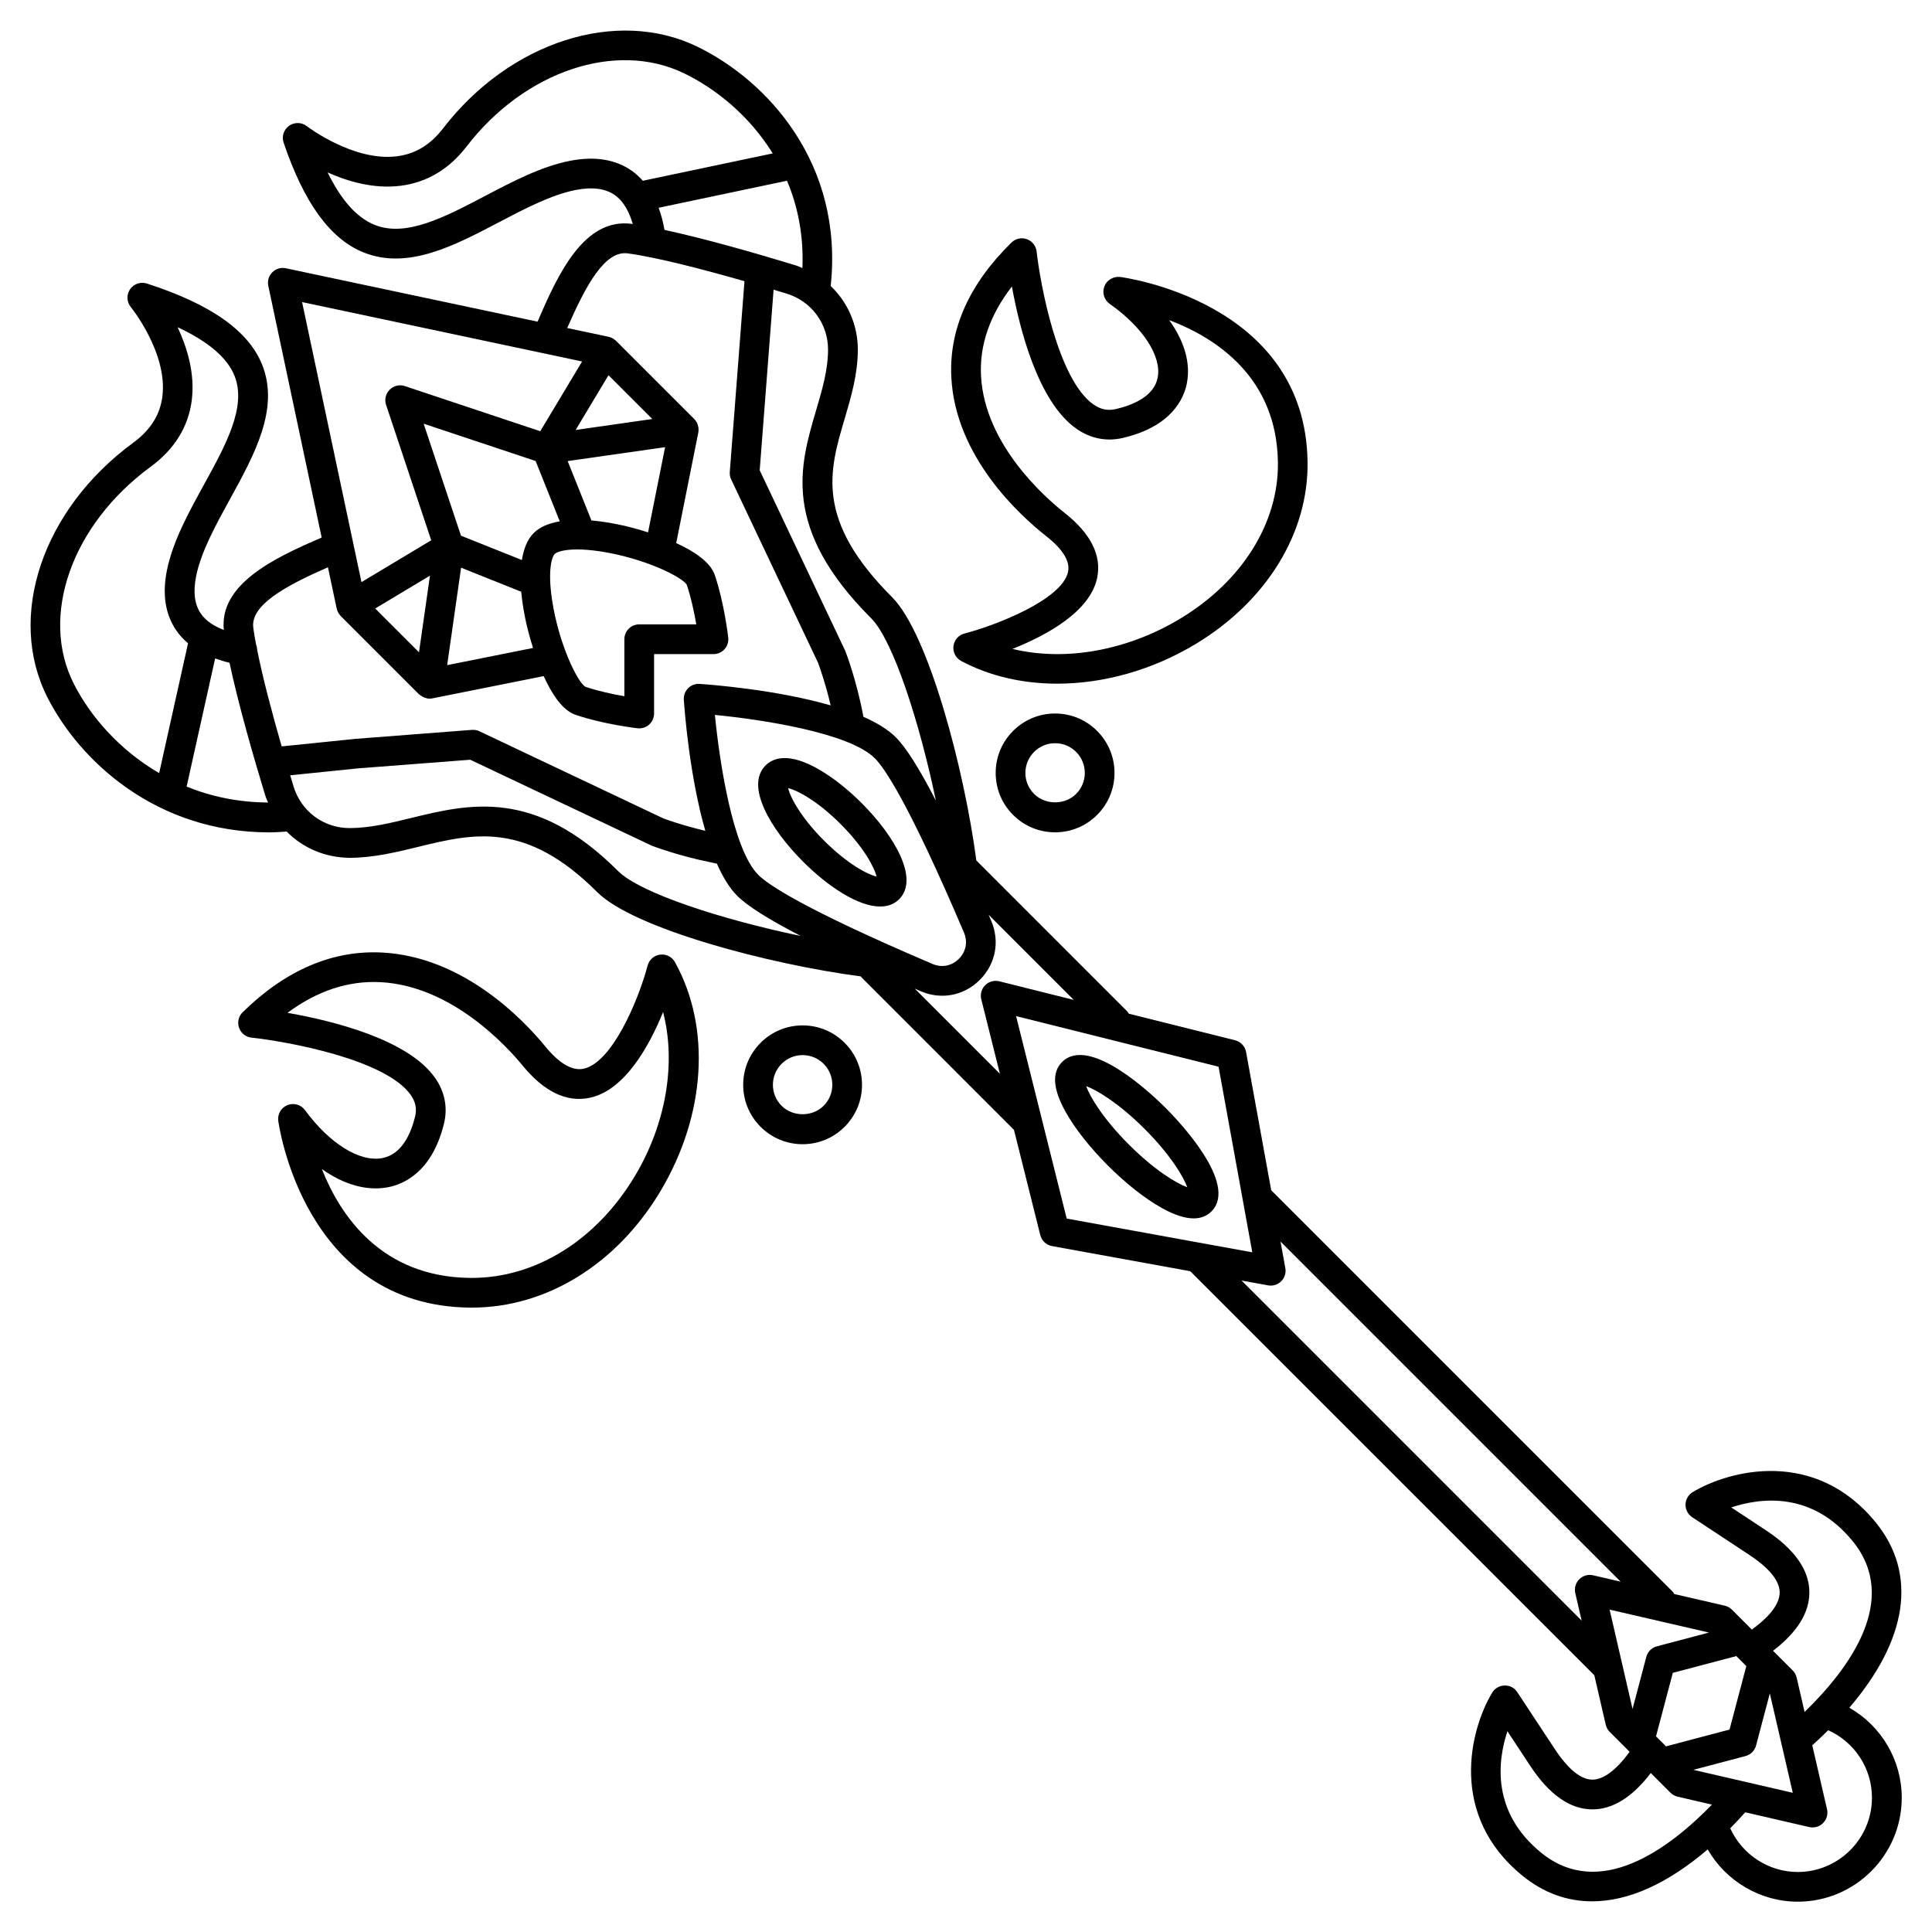
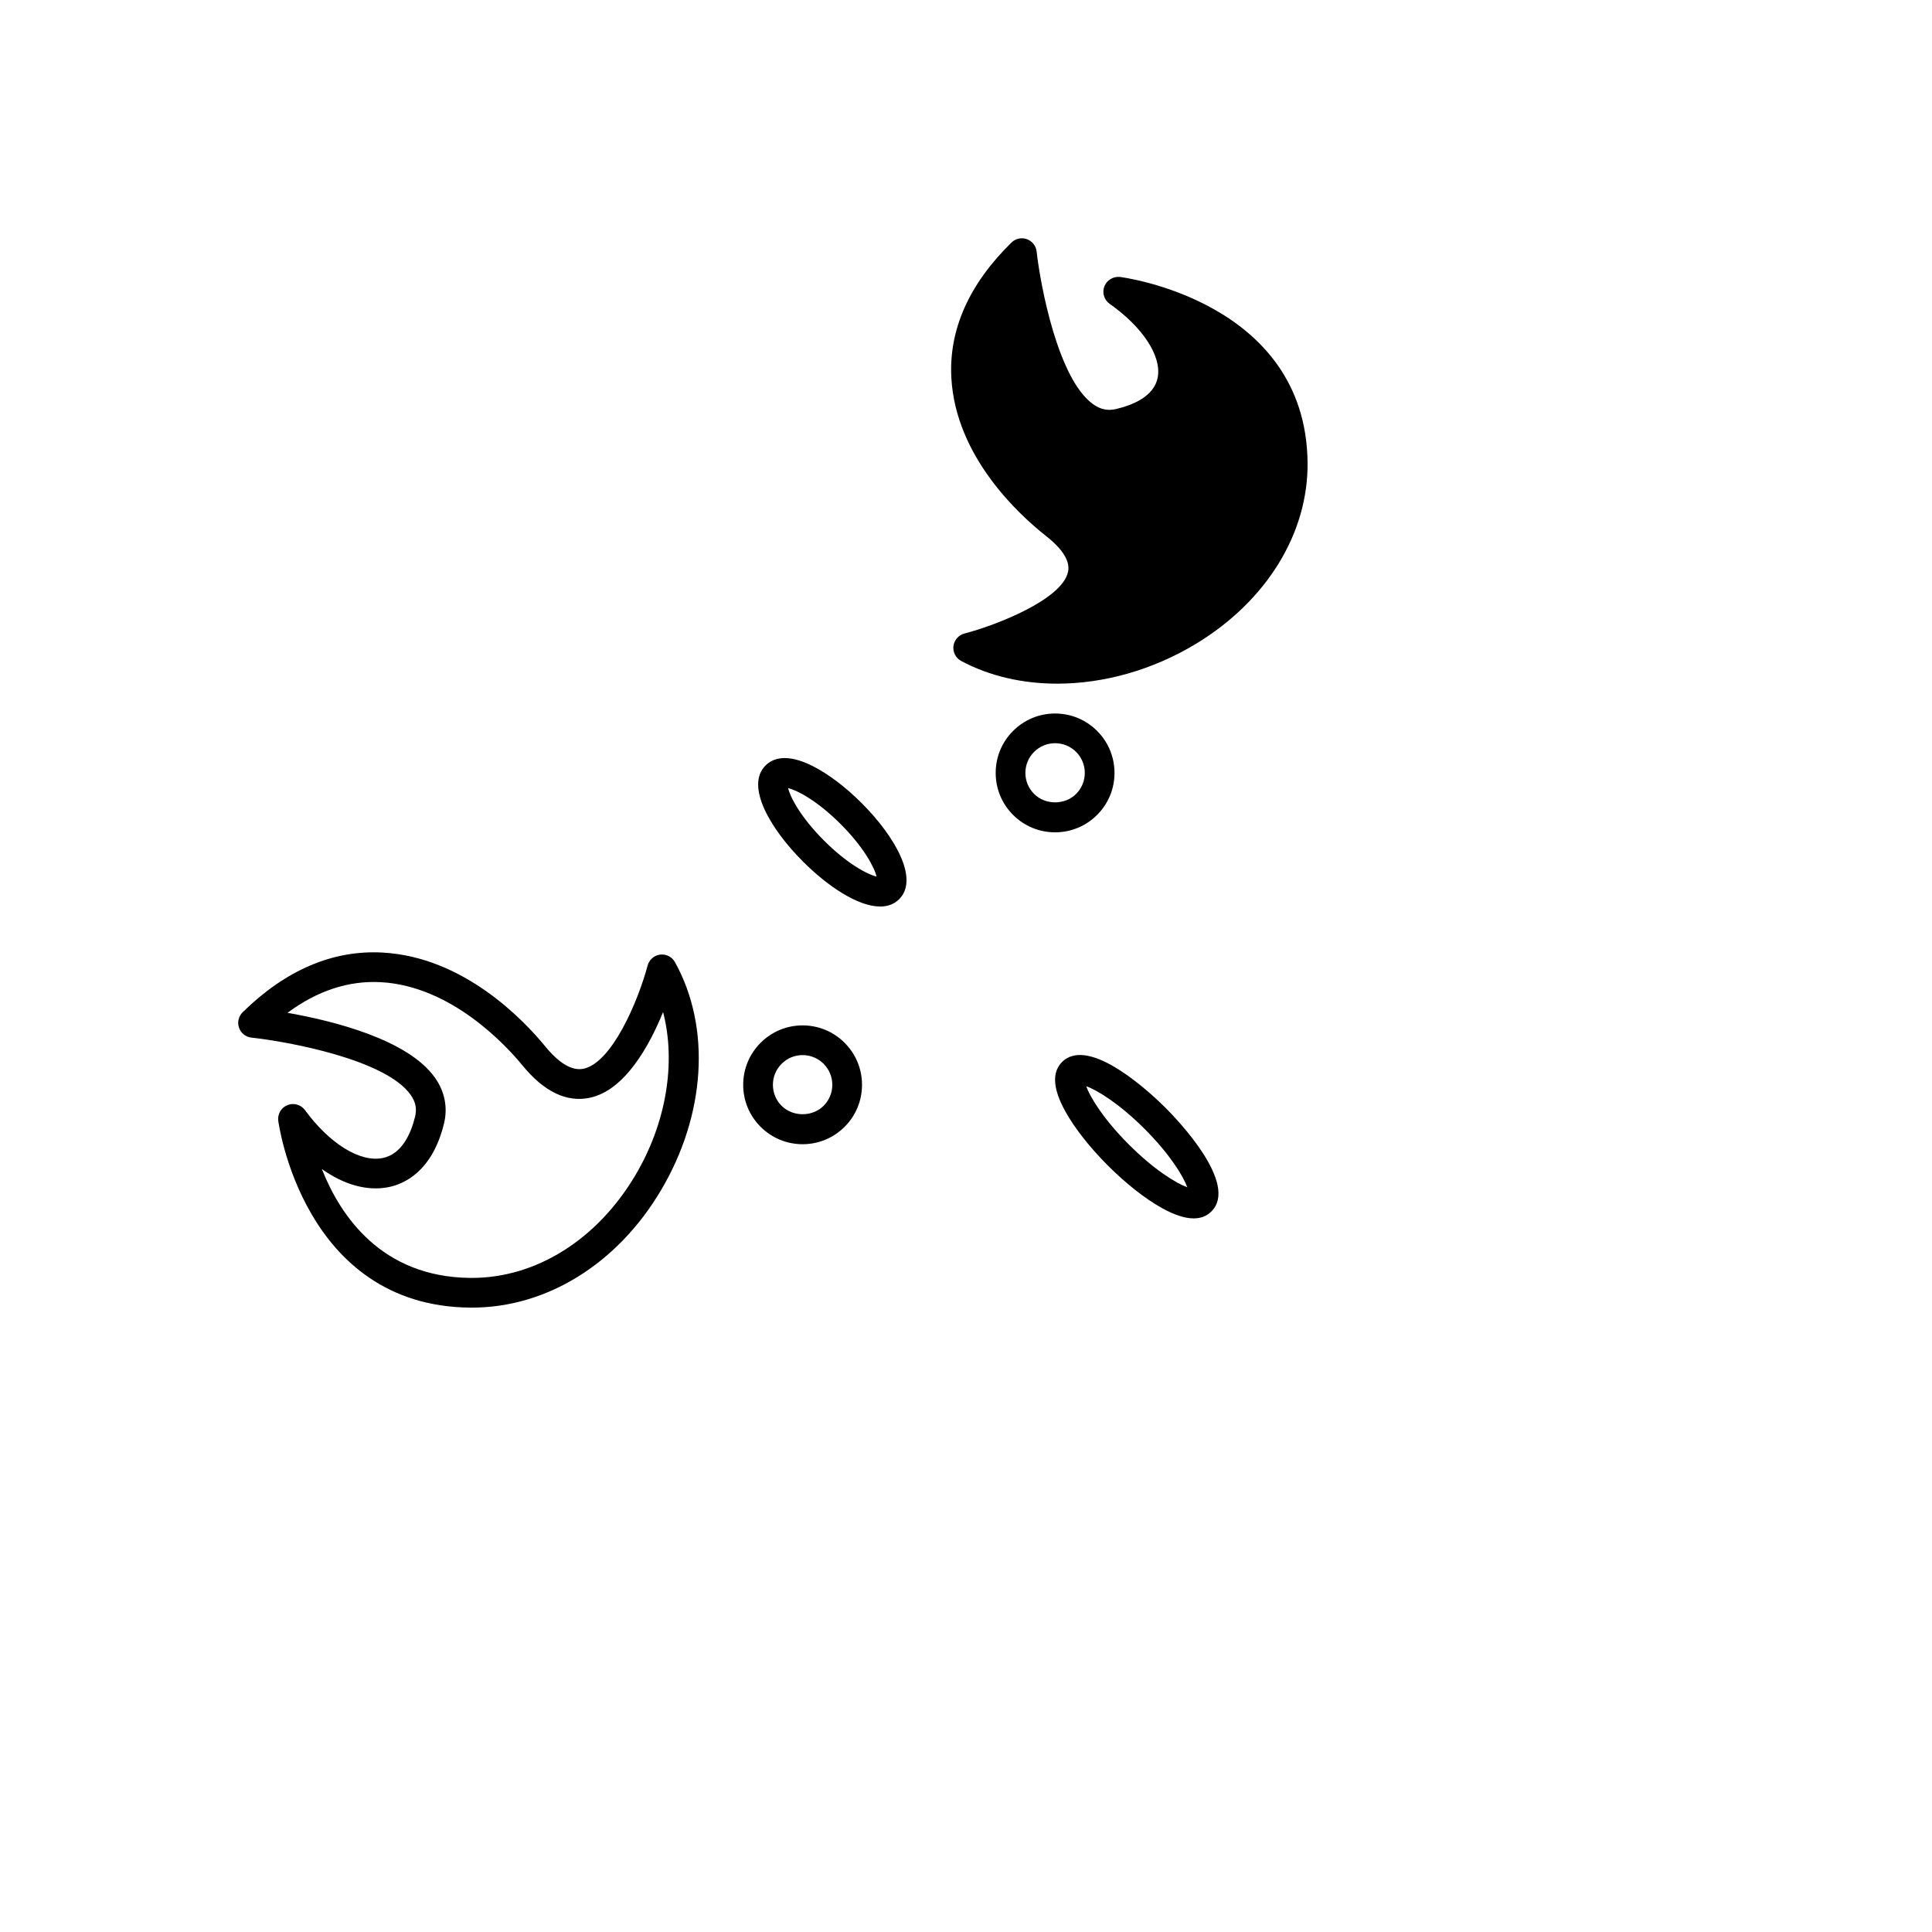
<svg xmlns="http://www.w3.org/2000/svg" fill="#000000" width="800px" height="800px" version="1.1" viewBox="144 144 512 512">
  <g>
-     <path d="m634.09 596.56c15.445-18.008 18.125-35.441 7-49.105-16.07-19.738-38.754-13.887-48.496-8.039-1.16 0.695-1.883 1.941-1.91 3.289-0.027 1.355 0.637 2.625 1.766 3.371l15.23 10.051c3.625 2.394 7.945 6.047 7.953 9.867 0.004 3.637-3.723 7.219-7.375 9.859l-5.277-5.277c-0.523-0.523-1.18-0.887-1.898-1.055l-13.391-3.09c-0.137-0.203-0.227-0.434-0.41-0.613l-106.4-106.39-6.66-36.633c-0.273-1.523-1.414-2.738-2.918-3.117l-28.16-7.039c-0.133-0.195-0.219-0.418-0.395-0.594l-40.008-40.012c-3.234-24.434-12.719-60.16-22.328-69.777-20.496-20.496-16.648-33.496-12.578-47.258 1.703-5.766 3.469-11.734 3.496-18.242 0.027-6.613-2.672-12.652-7.188-16.973 3.457-32.355-16.684-54.344-35.34-63.414-21.387-10.395-49.727-1.289-67.379 21.648-3.348 4.348-7.332 6.769-12.188 7.391-11.527 1.492-23.812-7.887-23.93-7.981-1.379-1.066-3.285-1.098-4.699-0.094-1.414 1.008-2.004 2.82-1.445 4.469 5.441 16.051 12.383 25.574 21.238 29.113 11.672 4.66 23.945-1.781 35.828-8.02 6.805-3.57 13.84-7.262 20.285-8.539 4.441-0.883 7.953-0.414 10.449 1.367 2.441 1.738 3.871 4.684 4.731 7.644-0.066-0.008-0.145-0.027-0.207-0.035-12.594-1.715-19.523 13.043-25.02 25.91l-66.699-14.148c-1.297-0.285-2.656 0.121-3.598 1.066-0.941 0.941-1.348 2.293-1.066 3.602l14.145 66.699c-12.816 5.481-27.156 12.43-25.934 24.48-2.418-0.93-4.684-2.285-6.09-4.328-1.688-2.453-2.098-5.836-1.219-10.07 1.336-6.426 5.195-13.457 8.934-20.254 6.477-11.773 13.168-23.949 8.559-35.574-3.582-9.023-13.578-16.082-30.57-21.578-1.656-0.531-3.477 0.086-4.465 1.527-0.984 1.441-0.902 3.363 0.203 4.711 0.098 0.121 9.824 12.176 8.363 23.699-0.621 4.883-3.164 8.906-7.769 12.289-24.055 17.668-33.582 46.055-22.668 67.5 8.66 17.004 28.969 35.723 58.746 35.723 1.508 0 3.078-0.113 4.637-0.215 4.281 4.356 10.23 6.934 16.781 6.957 6.269-0.023 12.266-1.488 18.07-2.902 14.66-3.57 28.492-6.945 47.434 11.988 9.656 9.652 45.406 19.125 69.871 22.344 0.062 0.074 0.09 0.168 0.16 0.238l40.414 40.418 6.977 27.891c0.375 1.5 1.59 2.641 3.113 2.918l36.633 6.66 107.08 107.07 3.031 13.125c0.164 0.719 0.531 1.379 1.055 1.898l5.266 5.266c-3.449 4.762-6.894 7.375-9.828 7.383h-0.012c-3.828 0-7.481-4.324-9.879-7.953l-10.047-15.23c-0.742-1.129-1.867-1.789-3.371-1.766-1.355 0.027-2.594 0.75-3.289 1.91-5.848 9.75-11.707 32.434 8.039 48.5 5.586 4.551 11.812 6.789 18.453 6.789 9.57 0 20-4.66 30.629-13.762 4.856 8.426 13.941 13.852 23.875 13.852 15.188 0 27.551-12.359 27.551-27.551-0.012-10.039-5.438-19.023-13.891-23.855zm-41.328 16.465 13.816-3.652c1.371-0.363 2.438-1.43 2.797-2.797l3.648-13.801 6.082 26.332zm-22.199-42.461 26.34 6.078-13.816 3.652c-1.371 0.363-2.438 1.43-2.797 2.797l-3.648 13.801zm36.23 14.965-4.449 16.824-16.824 4.449-2.656-2.656 4.449-16.82 16.824-4.449zm16.711-19.539c-0.008-5.875-3.871-11.402-11.488-16.43l-9.219-6.082c7.766-2.57 21.375-4.328 32.184 8.945 12.555 15.422-0.734 33.609-12.746 45.27l-2.102-9.117c-0.164-0.719-0.531-1.379-1.055-1.898l-5.203-5.203c6.394-4.891 9.637-10.09 9.629-15.484zm-278.55-190.14c-6.746-6.742-10.262-29.789-11.496-42.387 12.598 1.23 35.648 4.75 42.391 11.492 2.555 2.555 9.02 11.953 23.609 46.172 1.055 2.473 0.551 5.082-1.352 6.981-1.895 1.898-4.516 2.398-6.977 1.352-34.227-14.594-43.625-21.055-46.176-23.609zm29.887-68.031c5.844 5.844 12.863 27.617 17.18 48.355-4.363-8.461-7.914-14.09-10.613-16.781-2.09-2.09-5.086-3.891-8.594-5.43-1.719-9.363-4.566-16.863-4.801-17.449l-22.684-47.891 3.68-47.852c1.152 0.348 2.32 0.695 3.418 1.027 6.621 2.016 11.043 8.012 11.016 14.918-0.023 5.383-1.555 10.559-3.172 16.043-4.324 14.652-9.23 31.254 14.57 55.059zm-79.871-121.18c-7.57 1.5-15.117 5.461-22.414 9.289-10.77 5.652-20.949 10.996-29.246 7.676-4.695-1.879-8.82-6.453-12.488-13.902 5.394 2.41 12.328 4.426 19.359 3.527 6.953-0.883 12.832-4.379 17.469-10.406 15.383-20 39.648-28.141 57.695-19.367 8.48 4.125 17.316 11.301 23.438 21.199l-34.422 7.25c-0.867-0.965-1.801-1.844-2.844-2.582-4.332-3.098-9.895-4-16.547-2.684zm23.582 12.422 34.008-7.164c2.859 6.754 4.445 14.492 4.086 23.137-0.637-0.254-1.246-0.551-1.918-0.754-10.496-3.199-23.918-7.051-34.629-9.352-0.379-2.129-0.891-4.09-1.547-5.867zm-20.289 40.734-11.086 18.484-35.883-11.961c-1.414-0.477-2.981-0.102-4.027 0.953-1.055 1.055-1.422 2.613-0.949 4.027l11.961 35.883-18.484 11.09-15.738-74.219zm18.602 15.246-20.309 2.902 8.703-14.508zm-73.43 50.219 14.508-8.703-2.902 20.305zm42.512-39.09 6.398 15.996c-2.738 0.469-5.207 1.387-6.914 3.106-1.754 1.758-2.672 4.309-3.125 7.141l-16.141-6.453-9.895-29.68zm-19.75 28.273 15.93 6.371c0.301 3.285 0.898 6.453 1.469 8.914 0.156 0.676 0.723 3.016 1.668 5.988l-22.758 4.551zm24.09 8.43c-1.16-7.797-0.039-11.293 0.715-12.051 0.52-0.52 2.336-1.215 5.957-1.215 1.625 0 3.617 0.141 6.023 0.5 11.648 1.742 21.852 6.785 23.023 8.879 1.176 3.477 2.008 7.5 2.519 10.484l-15.121-0.004c-2.176 0-3.938 1.762-3.938 3.938v15.105c-2.953-0.516-6.906-1.34-10.309-2.5-2.074-1.113-7.129-11.406-8.871-23.137zm19.352-19.5c-2.457-0.566-5.621-1.164-8.906-1.453l-6.293-15.727 25.82-3.688-4.516 22.574c-3.023-0.969-5.422-1.547-6.106-1.707zm-78.734 10.953 2.328 10.965c0.086 0.406 0.246 0.789 0.453 1.141 0.012 0.023 0.012 0.047 0.023 0.07 0.039 0.066 0.105 0.102 0.148 0.164 0.137 0.203 0.27 0.418 0.441 0.59l20.738 20.738c0.109 0.109 0.262 0.156 0.383 0.254 0.207 0.164 0.414 0.316 0.652 0.438s0.484 0.191 0.742 0.266c0.152 0.043 0.285 0.133 0.445 0.156 0.184 0.027 0.375 0.039 0.555 0.039h0.004 0.004 0.004c0.254 0 0.508-0.023 0.762-0.074l29.496-5.898c2.125 4.684 4.961 9.059 8.434 10.25 7.238 2.484 16.055 3.531 16.426 3.574 0.156 0.02 0.312 0.027 0.461 0.027 0.961 0 1.891-0.352 2.617-0.996 0.84-0.75 1.32-1.82 1.32-2.941v-15.742h15.742c1.121 0 2.191-0.48 2.938-1.316 0.746-0.84 1.102-1.957 0.973-3.07-0.043-0.379-1.086-9.297-3.559-16.562-1.188-3.496-5.547-6.344-10.23-8.477l5.863-29.32c0.078-0.402 0.074-0.805 0.031-1.199-0.004-0.043 0.012-0.082 0.008-0.129-0.008-0.059-0.047-0.105-0.059-0.164-0.082-0.449-0.219-0.887-0.453-1.281-0.02-0.031-0.043-0.055-0.062-0.086-0.152-0.242-0.332-0.48-0.539-0.691l-20.738-20.734c-0.176-0.176-0.391-0.305-0.594-0.445-0.062-0.043-0.098-0.109-0.16-0.148-0.023-0.012-0.047-0.012-0.07-0.023-0.355-0.203-0.734-0.367-1.141-0.449l-10.969-2.328c4.941-11.301 9.969-20.633 16.074-19.777 7.863 1.086 19.816 4.191 30.902 7.371l-3.894 50.559c-0.055 0.68 0.074 1.371 0.371 1.988l23.016 48.562c0.023 0.059 1.832 4.84 3.352 11.301-14.535-4.191-31.949-5.508-34.73-5.688-1.148-0.086-2.238 0.34-3.043 1.145-0.805 0.805-1.219 1.914-1.145 3.043 0.184 2.781 1.5 20.203 5.695 34.742-6.328-1.492-11.008-3.25-11.035-3.25l-48.832-23.133c-0.613-0.297-1.27-0.41-1.988-0.367l-30.84 2.379-19.578 2c-2.531-8.781-4.996-18.102-6.492-25.582-0.016-0.484-0.102-0.938-0.285-1.371-0.301-1.582-0.551-3.074-0.738-4.438-0.84-6.023 8.422-11.098 19.773-16.078zm-26.078 25.309c2.289 10.781 6.199 24.438 9.449 35.102 0.203 0.676 0.504 1.297 0.762 1.938-7.988-0.047-15.195-1.625-21.578-4.211l7.555-33.969c1.203 0.43 2.453 0.824 3.812 1.141zm-41.227 5.652c-9.164-17.992-0.621-42.211 20.309-57.578 6.348-4.664 10.023-10.602 10.914-17.645 0.898-7.055-1.227-13.969-3.75-19.352 8.129 3.789 13.191 8.113 15.09 12.906 3.242 8.18-2.281 18.234-8.137 28.879-4.019 7.305-8.168 14.859-9.746 22.445-1.332 6.414-0.508 11.848 2.449 16.137 0.867 1.254 1.91 2.387 3.106 3.406l-7.652 34.402c-10.59-6.176-18.262-15.117-22.582-23.602zm89.355 35.488c-5.606 1.367-10.898 2.656-16.234 2.676h-0.07c-6.871 0-12.836-4.422-14.844-11.012-0.293-0.953-0.594-1.98-0.898-2.977l18.016-1.84 29.699-2.285 48.156 22.801c0.281 0.105 6.918 2.641 15.48 4.367l1.727 0.371c1.535 3.484 3.316 6.453 5.398 8.535 2.691 2.691 8.332 6.25 16.812 10.625-20.742-4.309-42.512-11.328-48.387-17.191-22.059-22.066-39.473-17.816-54.855-14.07zm133.47 45.23c0.543 0.23 1.062 0.461 1.613 0.691 1.867 0.797 3.785 1.18 5.676 1.18 3.656 0 7.199-1.445 9.957-4.203 4.188-4.188 5.344-10.18 3.023-15.633-0.234-0.555-0.465-1.078-0.695-1.621l22.57 22.57-19.746-4.938c-1.332-0.328-2.758 0.059-3.734 1.035-0.977 0.977-1.375 2.398-1.035 3.738l4.938 19.746zm26.852 7.277 53.656 13.41 8.938 49.184-49.18-8.941zm59.746 70.074 7.035 1.277c0.234 0.043 0.469 0.062 0.703 0.062 1.035 0 2.039-0.41 2.781-1.152 0.914-0.914 1.324-2.215 1.086-3.488l-1.277-7.035 90.133 90.133-7.293-1.684c-1.312-0.305-2.707 0.086-3.668 1.055-0.961 0.961-1.359 2.348-1.055 3.668l1.68 7.289zm79.402 151.63c-13.27-10.805-11.52-24.418-8.941-32.188l6.078 9.219c5.031 7.625 10.566 11.488 16.453 11.488h0.035c5.375-0.012 10.555-3.254 15.434-9.629l5.207 5.207c0.523 0.523 1.18 0.887 1.898 1.055l9.102 2.102c-11.52 11.836-29.793 25.336-45.266 12.746zm67.988 5.109c-7.731 0-14.711-4.617-17.879-11.582 1.328-1.34 2.652-2.762 3.984-4.234l16.949 3.914c0.293 0.062 0.586 0.098 0.883 0.098 1.031 0 2.039-0.406 2.781-1.152 0.961-0.961 1.359-2.348 1.055-3.668l-3.914-16.949c1.48-1.332 2.891-2.66 4.231-3.992 6.996 3.156 11.586 10.07 11.586 17.891 0.004 10.848-8.824 19.676-19.676 19.676z" />
    <path d="m318.95 396.98c-1.59 0.195-2.906 1.34-3.32 2.887-2.609 9.727-9.52 25.75-16.965 27.355-2.977 0.629-6.402-1.328-10.125-5.863-5.816-7.106-21.664-23.754-43.18-24.922-13.137-0.715-25.629 4.602-37.055 15.82-1.086 1.066-1.461 2.664-0.961 4.102s1.781 2.461 3.293 2.621c9.496 1.027 35.598 5.758 42.219 15.203 1.285 1.844 1.652 3.668 1.145 5.742-1.09 4.441-3.473 9.945-8.621 10.969-5.988 1.188-14.031-3.801-20.559-12.707-1.059-1.445-2.977-1.984-4.625-1.332-1.668 0.66-2.676 2.363-2.457 4.141 0.066 0.488 6.562 49.109 50.832 49.535h0.488c19.801 0 38.477-11.551 50.039-30.984 11.938-20.07 13.379-43.277 3.769-60.57-0.773-1.402-2.297-2.188-3.918-1.996zm-6.613 58.539c-10.125 17.023-26.273 27.141-43.277 27.141h-0.41c-23.57-0.223-34.469-16.473-39.355-28.852 5.871 4.172 11.996 5.902 17.621 4.805 4.168-0.828 11.613-4.109 14.738-16.816 1.047-4.262 0.23-8.461-2.352-12.145-7.184-10.25-27.277-15.168-39.117-17.246 7.914-5.852 16.199-8.59 24.754-8.117 18.902 1.027 33.492 17.137 37.516 22.051 5.734 7.004 11.734 9.883 17.871 8.574 9.289-2 15.738-13.734 19.398-22.711 3.465 13.352 0.895 29.391-7.387 43.316z" />
-     <path d="m421.19 286.03c4.473 3.523 6.441 6.715 5.856 9.496-1.555 7.391-19.16 14.215-27.445 16.359-1.57 0.41-2.731 1.73-2.926 3.344-0.191 1.613 0.621 3.172 2.051 3.938 7.535 4.027 16.301 6.012 25.438 6.012 12.289 0 25.258-3.582 36.816-10.586 18.684-11.324 29.73-29.27 29.539-47.992-0.426-42.883-49.219-49.148-49.715-49.207-1.742-0.184-3.492 0.82-4.137 2.5-0.645 1.684-0.066 3.59 1.406 4.625 8.82 6.219 13.816 13.891 12.723 19.543-0.961 4.965-6.519 7.269-11.012 8.332-2.199 0.52-4.113 0.125-6.039-1.23-9.336-6.574-14.02-31.48-15.031-40.516-0.168-1.496-1.176-2.766-2.594-3.269-1.418-0.508-3-0.156-4.074 0.898-11.258 11.039-16.621 23.102-15.93 35.844 1.137 20.891 17.914 36.27 25.074 41.91zm-9.027-66.109c2.066 11.352 6.945 30.547 17.055 37.668 3.742 2.637 8.023 3.496 12.383 2.461 12.879-3.039 16.141-10.387 16.934-14.496 1.035-5.344-0.668-11.16-4.695-16.73 12.406 4.703 28.598 15.18 28.82 37.855 0.16 15.918-9.465 31.316-25.75 41.184-14.25 8.641-30.758 11.469-44.598 8.102 9.008-3.582 20.559-9.832 22.441-18.801 1.25-5.957-1.672-11.777-8.688-17.301-4.934-3.887-21.094-17.973-22.078-36.164-0.453-8.207 2.301-16.172 8.176-23.777z" />
+     <path d="m421.19 286.03c4.473 3.523 6.441 6.715 5.856 9.496-1.555 7.391-19.16 14.215-27.445 16.359-1.57 0.41-2.731 1.73-2.926 3.344-0.191 1.613 0.621 3.172 2.051 3.938 7.535 4.027 16.301 6.012 25.438 6.012 12.289 0 25.258-3.582 36.816-10.586 18.684-11.324 29.73-29.27 29.539-47.992-0.426-42.883-49.219-49.148-49.715-49.207-1.742-0.184-3.492 0.82-4.137 2.5-0.645 1.684-0.066 3.59 1.406 4.625 8.82 6.219 13.816 13.891 12.723 19.543-0.961 4.965-6.519 7.269-11.012 8.332-2.199 0.52-4.113 0.125-6.039-1.23-9.336-6.574-14.02-31.48-15.031-40.516-0.168-1.496-1.176-2.766-2.594-3.269-1.418-0.508-3-0.156-4.074 0.898-11.258 11.039-16.621 23.102-15.93 35.844 1.137 20.891 17.914 36.27 25.074 41.91zm-9.027-66.109z" />
    <path d="m412.48 337.7c-2.977 2.973-4.613 6.926-4.613 11.133 0 4.203 1.637 8.16 4.613 11.133 2.973 2.969 6.926 4.609 11.129 4.609s8.16-1.641 11.133-4.613c2.977-2.973 4.613-6.926 4.613-11.129s-1.637-8.16-4.613-11.133c-2.973-2.973-6.93-4.613-11.133-4.613s-8.156 1.641-11.129 4.613zm19.004 11.133c0 2.102-0.82 4.078-2.305 5.566-2.977 2.977-8.156 2.977-11.133 0-1.488-1.492-2.309-3.465-2.309-5.566 0-2.102 0.82-4.078 2.305-5.566 1.488-1.488 3.465-2.309 5.566-2.309 2.102 0 4.078 0.82 5.566 2.305 1.488 1.492 2.309 3.469 2.309 5.57z" />
    <path d="m356.7 415.74c-4.203 0-8.16 1.641-11.133 4.613-2.973 2.973-4.613 6.926-4.613 11.133 0 4.203 1.637 8.16 4.613 11.133 2.973 2.969 6.93 4.609 11.133 4.609s8.16-1.641 11.133-4.613c2.973-2.973 4.609-6.926 4.609-11.129s-1.637-8.16-4.613-11.133c-2.969-2.973-6.926-4.613-11.129-4.613zm5.566 21.309c-2.977 2.977-8.156 2.977-11.133 0-1.488-1.488-2.305-3.461-2.305-5.562 0-2.102 0.82-4.078 2.305-5.566 1.488-1.488 3.465-2.309 5.566-2.309s4.078 0.82 5.566 2.305c1.484 1.492 2.305 3.469 2.305 5.57 0 2.102-0.82 4.074-2.305 5.562z" />
    <path d="m425.45 425.45c-2.727 2.727-2.43 7.141 0.891 13.113 2.469 4.445 6.473 9.527 11.266 14.324 4.793 4.793 9.883 8.797 14.324 11.266 3.281 1.824 6.09 2.734 8.41 2.734 1.902 0 3.477-0.617 4.703-1.848 7.273-7.277-8.844-24.133-12.152-27.438-3.305-3.305-20.16-19.426-27.441-12.152zm17.719 21.871c-6.754-6.75-10.258-12.547-11.328-15.48 2.934 1.07 8.73 4.578 15.484 11.324 6.75 6.75 10.254 12.547 11.324 15.484-2.938-1.07-8.73-4.578-15.48-11.328z" />
    <path d="m359.3 346.98c-6.914-3.465-10.578-1.969-12.434-0.113-5.359 5.359 1.133 16.656 9.949 25.473 6.606 6.602 14.59 11.898 20.441 11.898 1.965 0 3.691-0.598 5.035-1.945 5.356-5.359-1.137-16.656-9.953-25.473-4.277-4.281-8.91-7.773-13.039-9.84zm3.082 19.793c-6.148-6.148-8.961-11.488-9.516-13.91 2.414 0.555 7.762 3.375 13.906 9.52 6.144 6.148 8.961 11.488 9.52 13.91-2.418-0.555-7.758-3.375-13.91-9.52z" />
  </g>
</svg>